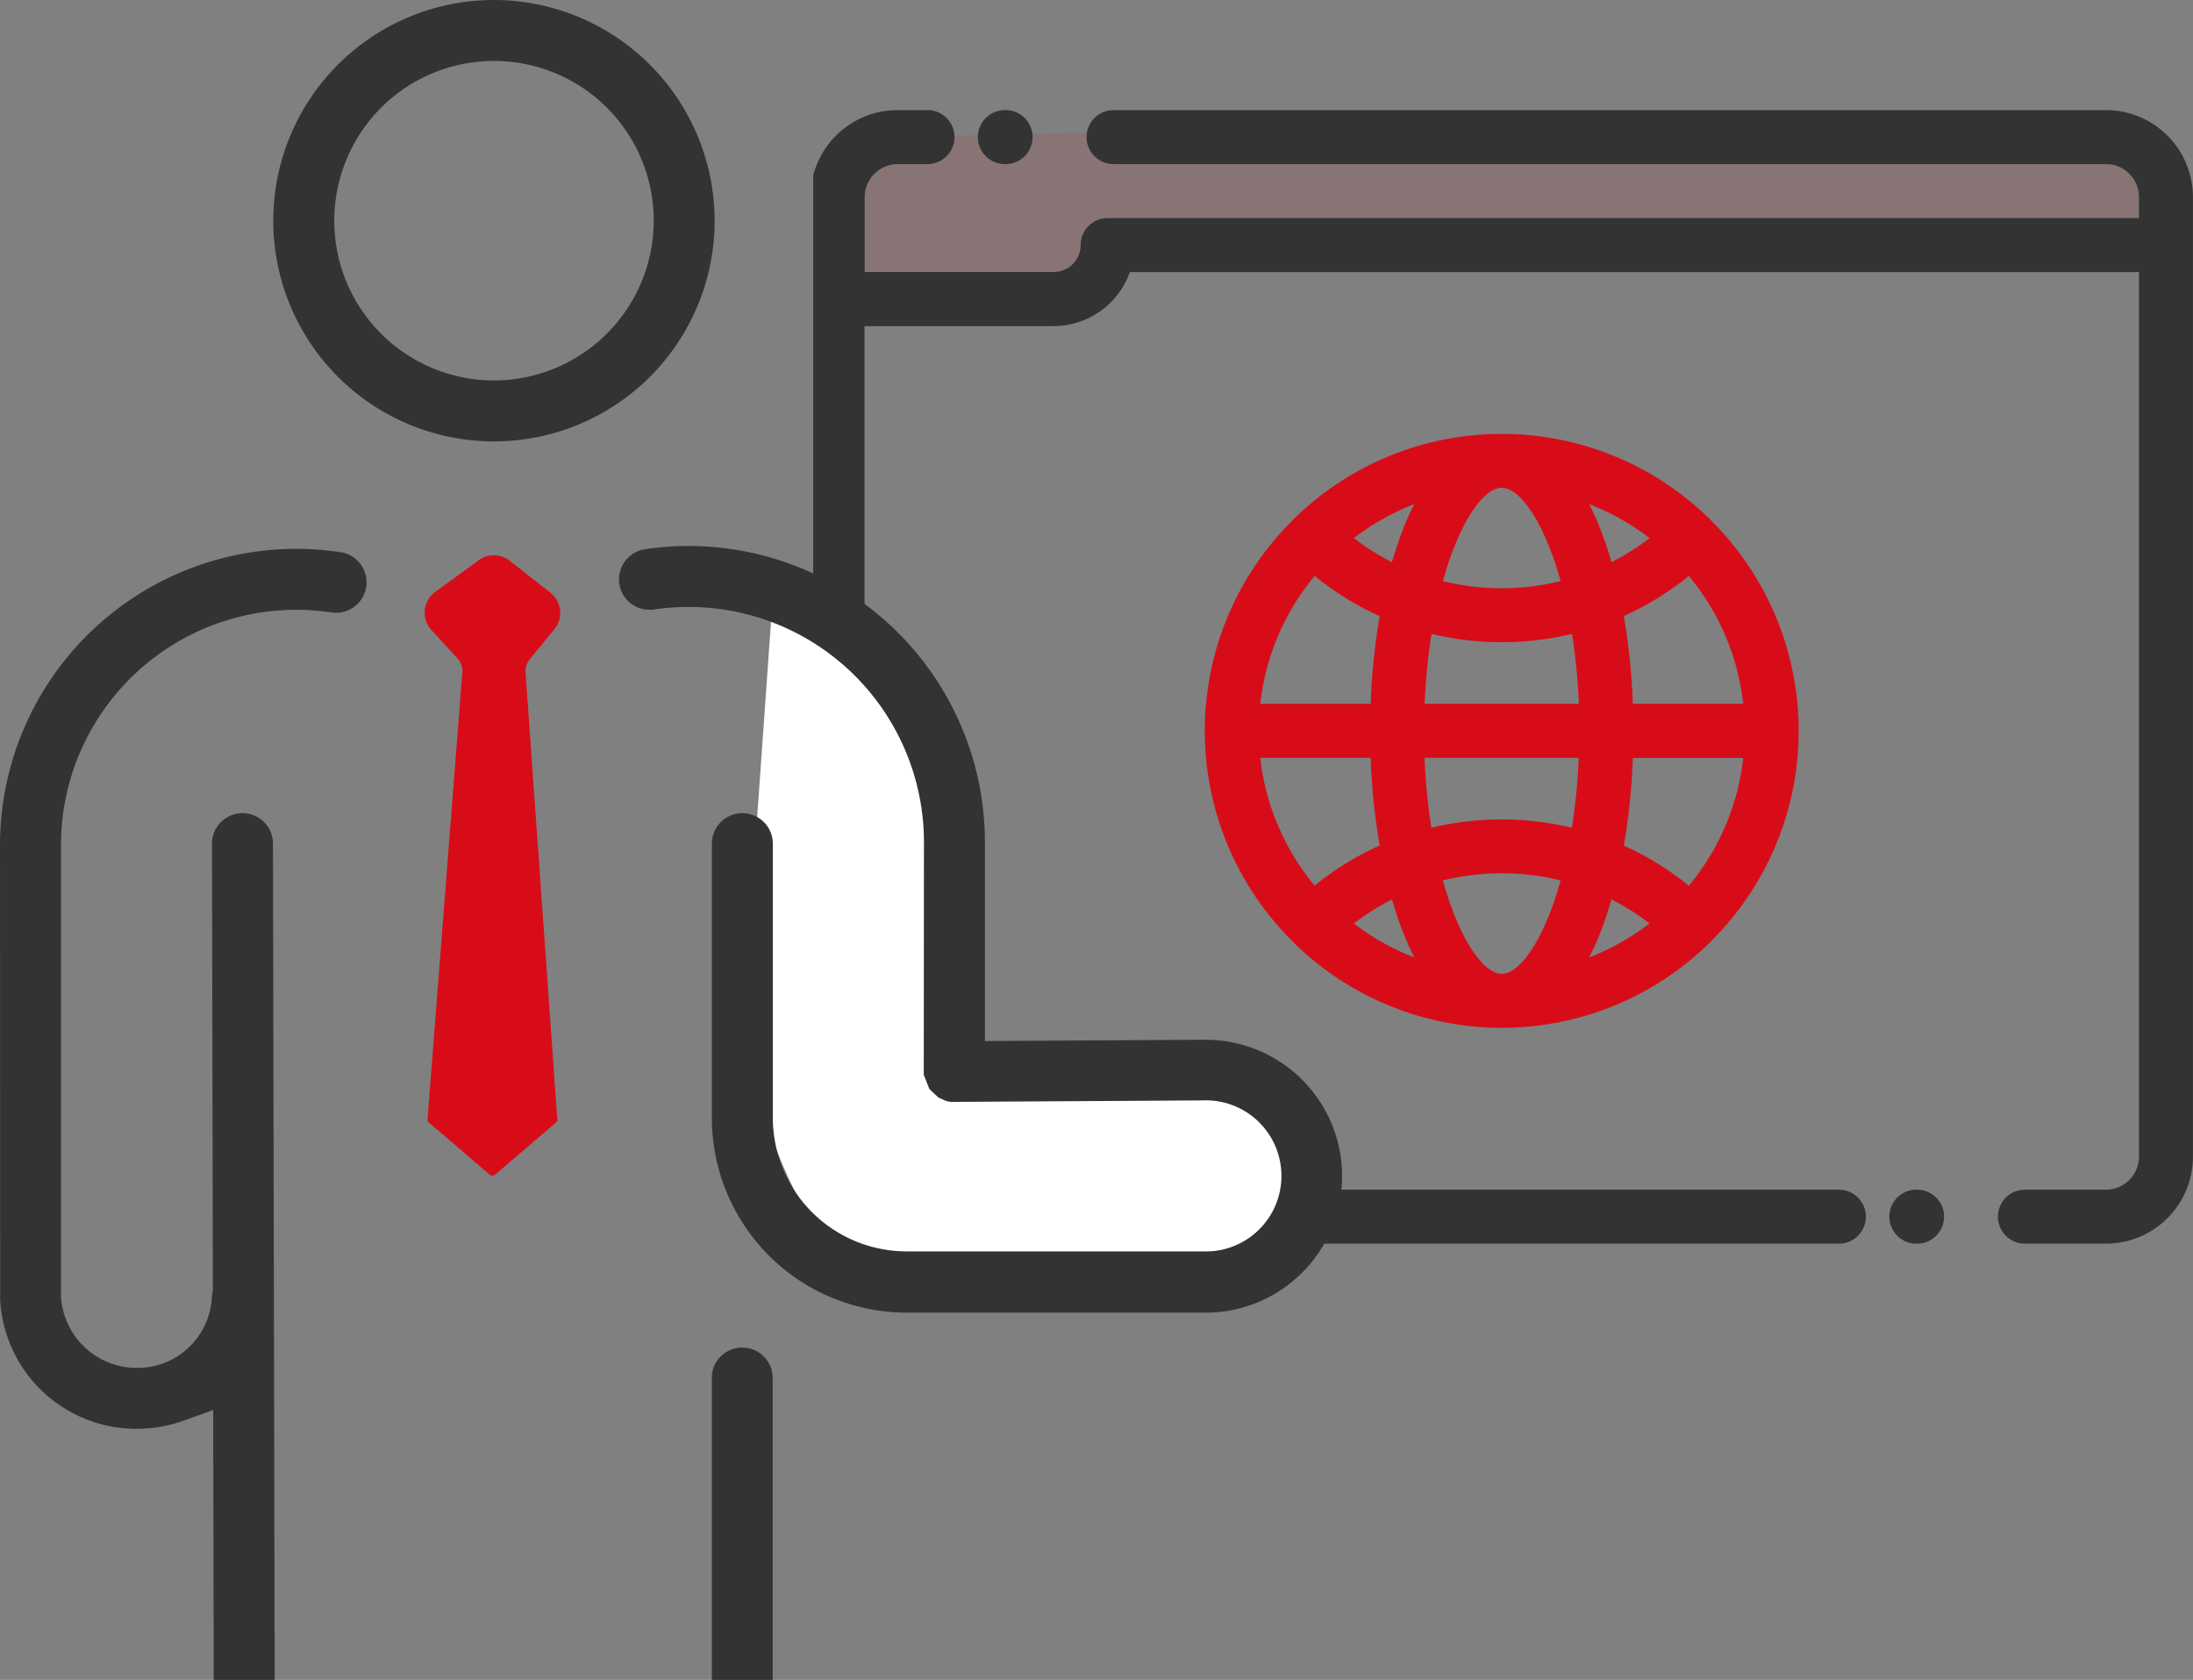
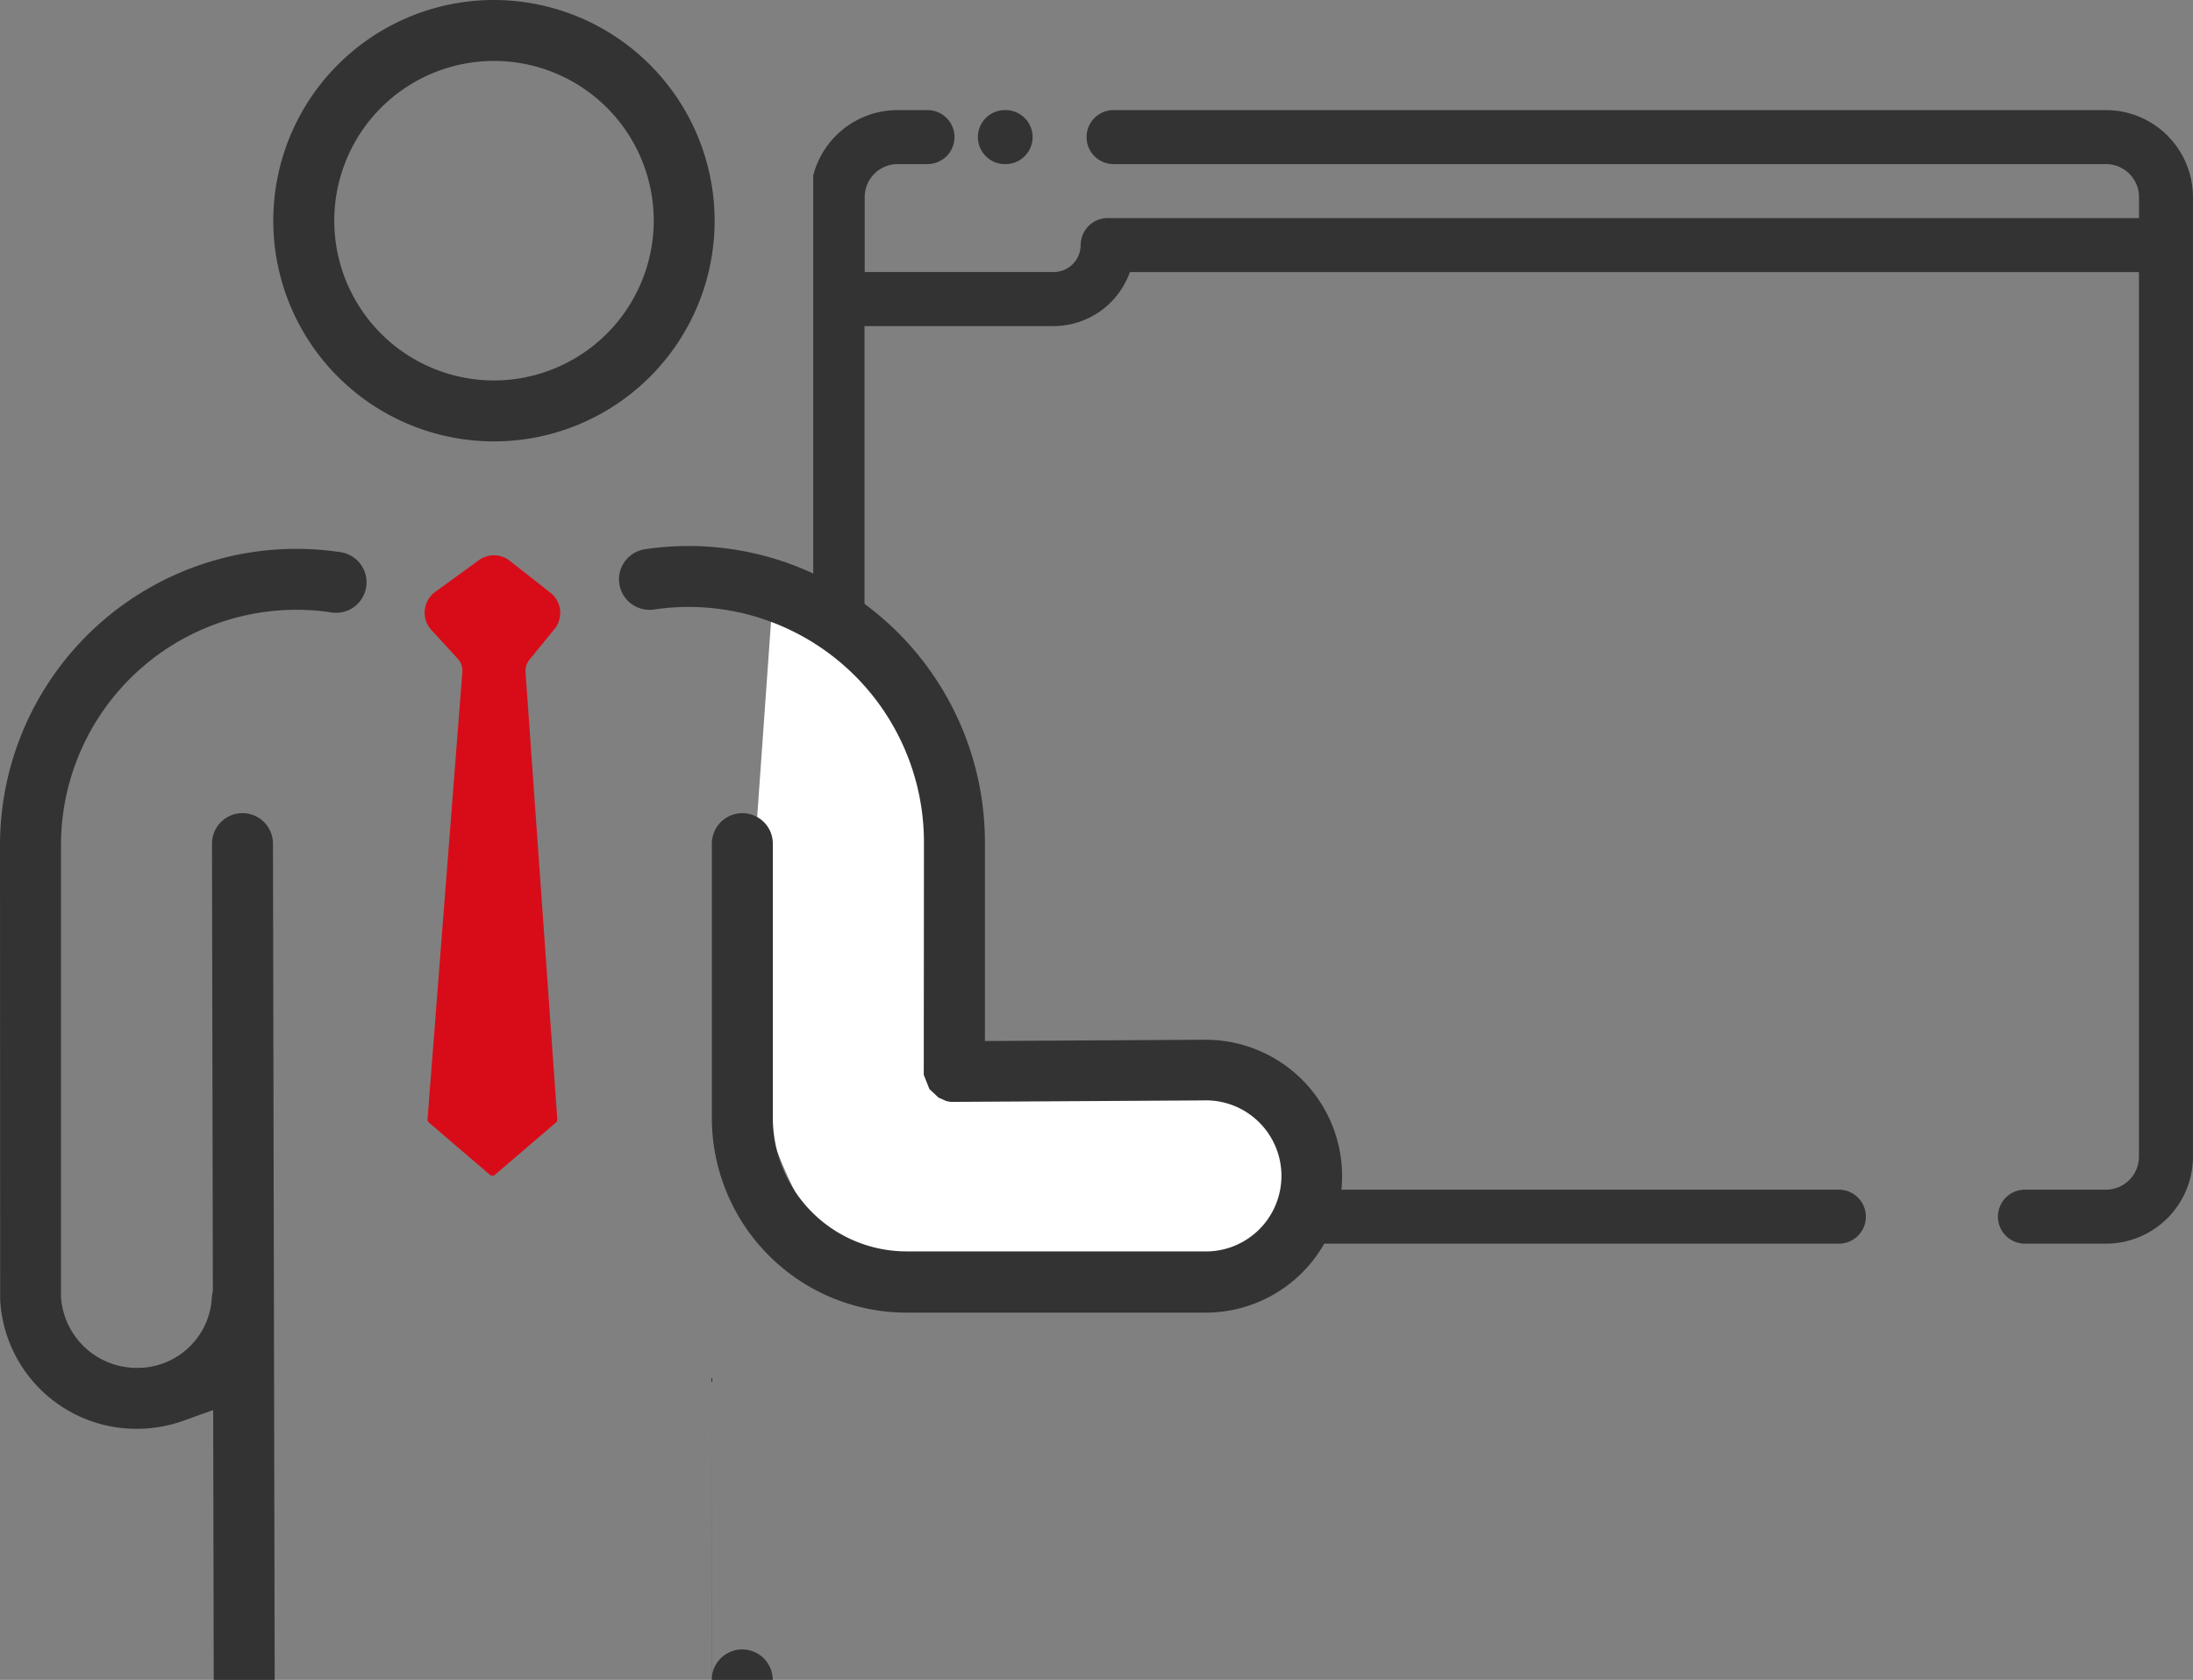
<svg xmlns="http://www.w3.org/2000/svg" id="グループ_704" data-name="グループ 704" width="94" height="72" viewBox="0 0 94 72">
  <rect x="0" y="0" width="94" height="72" fill="#808080" stroke="none" />
  <defs>
    <clipPath id="clip-path">
      <rect id="長方形_303" data-name="長方形 303" width="94" height="72" fill="none" />
    </clipPath>
    <clipPath id="clip-path-3">
      <rect id="長方形_301" data-name="長方形 301" width="57.195" height="8.317" fill="none" />
    </clipPath>
  </defs>
  <g id="グループ_703" data-name="グループ 703" clip-path="url(#clip-path)">
    <g id="グループ_702" data-name="グループ 702">
      <g id="グループ_701" data-name="グループ 701" clip-path="url(#clip-path)">
-         <path id="パス_456" data-name="パス 456" d="M113.958,70.1a28.142,28.142,0,0,0-.387-3.758,12.64,12.64,0,0,0,2.787-1.722,10.362,10.362,0,0,1,2.332,5.48Zm-1.372,9.748c.166-.43.319-.885.457-1.362a10.355,10.355,0,0,1,1.63,1.029,10.406,10.406,0,0,1-2.587,1.455,12.151,12.151,0,0,0,.5-1.122m-6.771-2.176a10.521,10.521,0,0,1,5.047,0c-.7,2.518-1.734,4-2.524,4s-1.82-1.477-2.523-4m-2.182.814c.139.477.292.932.458,1.362a12.008,12.008,0,0,0,.5,1.122A10.405,10.405,0,0,1,102,79.519a10.38,10.38,0,0,1,1.63-1.029m.458-15.82c-.167.43-.319.885-.458,1.362A10.338,10.338,0,0,1,102,63a10.418,10.418,0,0,1,2.587-1.455,11.931,11.931,0,0,0-.5,1.122m7.551,9.748a25.739,25.739,0,0,1-.293,3,12.844,12.844,0,0,0-6.022,0,25.861,25.861,0,0,1-.293-3ZM105.035,70.1a25.828,25.828,0,0,1,.293-2.995,12.881,12.881,0,0,0,6.022,0,25.706,25.706,0,0,1,.293,2.995Zm5.827-5.258a10.539,10.539,0,0,1-5.047,0c.7-2.519,1.734-4,2.523-4s1.82,1.476,2.524,4m1.724-2.176a12.216,12.216,0,0,0-.5-1.122A10.425,10.425,0,0,1,114.674,63a10.314,10.314,0,0,1-1.63,1.028c-.139-.477-.291-.932-.457-1.362m-12.268,1.955a12.672,12.672,0,0,0,2.787,1.722,28.14,28.14,0,0,0-.387,3.758H97.987a10.371,10.371,0,0,1,2.332-5.48m-2.332,7.794h4.732a28.14,28.14,0,0,0,.387,3.758,12.65,12.65,0,0,0-2.787,1.722,10.369,10.369,0,0,1-2.332-5.479M116.358,77.9a12.638,12.638,0,0,0-2.787-1.722,28.142,28.142,0,0,0,.387-3.758h4.732a10.369,10.369,0,0,1-2.332,5.479m.91-15.706a1.26,1.26,0,0,0-.107-.1,12.714,12.714,0,0,0-17.645,0c-.037.03-.072.061-.107.1s-.041.045-.06.069a12.7,12.7,0,0,0,0,18c.019.023.038.046.059.067a1.258,1.258,0,0,0,.107.1,12.714,12.714,0,0,0,17.645,0,1.18,1.18,0,0,0,.107-.1c.022-.022.041-.045.06-.069a12.7,12.7,0,0,0,0-18c-.019-.023-.039-.046-.06-.068" transform="translate(-43.968 -39.937)" fill="#d80c18" />
        <g id="グループ_700" data-name="グループ 700" transform="translate(35.624 5.257)" opacity="0.1">
          <g id="グループ_699" data-name="グループ 699">
            <g id="グループ_698" data-name="グループ 698" clip-path="url(#clip-path-3)">
-               <path id="パス_457" data-name="パス 457" d="M68.747,34.439s51.4-1.392,52.438,0a19.183,19.183,0,0,1,1.965,4.183l-44.784.717A3.022,3.022,0,0,1,76.4,41.206c-1.655.62-10.032.931-10.032.931L65.955,35.6Z" transform="translate(-65.955 -33.82)" fill="#d80c18" />
-             </g>
+               </g>
          </g>
        </g>
        <path id="パス_458" data-name="パス 458" d="M68.15,81.407H108.5a1.157,1.157,0,1,0,0-2.314H68.15a1.415,1.415,0,0,1-1.415-1.413v-35.6h8.1a3.477,3.477,0,0,0,3.274-2.314h43.253V77.68a1.415,1.415,0,0,1-1.415,1.413h-3.472a1.157,1.157,0,1,0,0,2.314h3.472a3.732,3.732,0,0,0,3.73-3.727V36.551a3.732,3.732,0,0,0-3.73-3.728H77.41a1.157,1.157,0,1,0,0,2.314h42.54a1.416,1.416,0,0,1,1.415,1.414v.9H77.152A1.157,1.157,0,0,0,76,38.607a1.158,1.158,0,0,1-1.157,1.156h-8.1V36.551a1.416,1.416,0,0,1,1.415-1.414h1.277a1.157,1.157,0,1,0,0-2.314H68.15a3.735,3.735,0,0,0-3.613,2.8V78.6a3.735,3.735,0,0,0,3.613,2.8" transform="translate(-29.679 -28.104)" fill="#333" />
        <path id="パス_459" data-name="パス 459" d="M78.762,35.137h.031a1.157,1.157,0,1,0,0-2.314h-.031a1.157,1.157,0,1,0,0,2.314" transform="translate(-35.689 -28.104)" fill="#333" />
-         <path id="パス_460" data-name="パス 460" d="M151.126,118.536h-.031a1.157,1.157,0,1,0,0,2.314h.031a1.157,1.157,0,1,0,0-2.314" transform="translate(-68.953 -67.547)" fill="#333" />
        <path id="パス_461" data-name="パス 461" d="M80.709,67.618c-1.31-1.033-11.552-.364-11.552-.364l-1.048-4.27.248-.2a72.793,72.793,0,0,0-2.068-10.016c-1.655-6.158-6.073-5.42-6.073-5.42L59.162,62.207a5.8,5.8,0,0,0-.219,1.235,13.115,13.115,0,0,0,0,1.837l-.033.473.077.033A23.516,23.516,0,0,0,63.4,76.507c.276.206,8.206.552,12.411.982S80.847,75.2,82.793,72.2s-.773-3.553-2.083-4.587" transform="translate(-27.091 -21.777)" fill="#fff" />
        <path id="パス_462" data-name="パス 462" d="M38.214,48.519l0,0,0,0,1.014-1.24h0a1.1,1.1,0,0,0-.136-1.594h0l-1.742-1.368h0a1.1,1.1,0,0,0-1.373,0l0,0L34.11,45.674l0,0,0,0a1.1,1.1,0,0,0-.129,1.6h0l1.138,1.239a.766.766,0,0,1,.193.568l-1.492,19.16s0,.008,0,.013a.183.183,0,0,0,0,.034.144.144,0,0,0,.009.031.153.153,0,0,0,.015.028.155.155,0,0,0,.022.028.125.125,0,0,0,.008.01l2.615,2.24a.146.146,0,0,0,.028.016.135.135,0,0,0,.019.011.165.165,0,0,0,.064.013.17.17,0,0,0,.065-.013.175.175,0,0,0,.019-.011.142.142,0,0,0,.028-.016l2.616-2.24s0-.007.007-.01a.158.158,0,0,0,.022-.028.168.168,0,0,0,.016-.027.184.184,0,0,0,.008-.031.148.148,0,0,0,0-.034s0-.008,0-.012L38.02,49.089h0a.768.768,0,0,1,.194-.568" transform="translate(-15.494 -20.277)" fill="#d80c18" />
        <path id="パス_463" data-name="パス 463" d="M31.138,0A9.459,9.459,0,1,0,40.6,9.458,9.472,9.472,0,0,0,31.138,0m0,16.306A6.847,6.847,0,1,1,37.99,9.458a6.857,6.857,0,0,1-6.851,6.848" transform="translate(-9.968)" fill="#333" />
        <path id="パス_464" data-name="パス 464" d="M62.427,66.624l.39.365.322.145.057.012.068.017c.016,0,.053.008.092.011l.033,0c.037,0,.074,0,.111,0l10.656-.063-.009,0a3.238,3.238,0,1,1,.01,6.471l-.09,0-12.62,0a5.736,5.736,0,0,1-5.731-5.727V56.107a1.306,1.306,0,0,0-2.613,0V67.869a8.35,8.35,0,0,0,8.343,8.338l12.66,0,.169,0a5.847,5.847,0,1,0-.011-11.695h-.148l-.05,0-9.259.054V56.044a12.7,12.7,0,0,0-14.57-12.556,1.305,1.305,0,0,0-1.1,1.483,1.309,1.309,0,0,0,1.484,1.1,10.087,10.087,0,0,1,11.573,9.974l-.008,9.847v.124" transform="translate(-22.59 -19.948)" fill="#333" />
-         <line id="線_131" data-name="線 131" x2="0.092" y2="0.168" transform="translate(34.851 51.314)" fill="#333" />
        <line id="線_132" data-name="線 132" x2="0.022" y2="0.055" transform="translate(34.805 51.193)" fill="#333" />
        <line id="線_133" data-name="線 133" x2="0.011" y2="0.059" transform="translate(34.75 50.933)" fill="#333" />
-         <path id="パス_465" data-name="パス 465" d="M56.492,108.295v12.938H59.1V108.295a1.306,1.306,0,0,0-2.613,0" transform="translate(-25.979 -49.233)" fill="#333" />
+         <path id="パス_465" data-name="パス 465" d="M56.492,108.295v12.938H59.1a1.306,1.306,0,0,0-2.613,0" transform="translate(-25.979 -49.233)" fill="#333" />
        <path id="パス_466" data-name="パス 466" d="M5.854,81.292a5.968,5.968,0,0,0,2.022-.351l1.262-.453.023,11.566h2.613L11.7,56.209a1.306,1.306,0,0,0-2.613.006l.037,19.164-.019.093a1.336,1.336,0,0,0-.027.241,3.188,3.188,0,0,1-3.231,2.968,3.253,3.253,0,0,1-3.233-3.05l0-.055,0-19.3A10.087,10.087,0,0,1,14.189,46.3a1.306,1.306,0,1,0,.385-2.583A12.7,12.7,0,0,0,0,56.274L.007,75.755A5.845,5.845,0,0,0,5.8,81.292" transform="translate(0 -20.054)" fill="#333" />
      </g>
    </g>
  </g>
</svg>